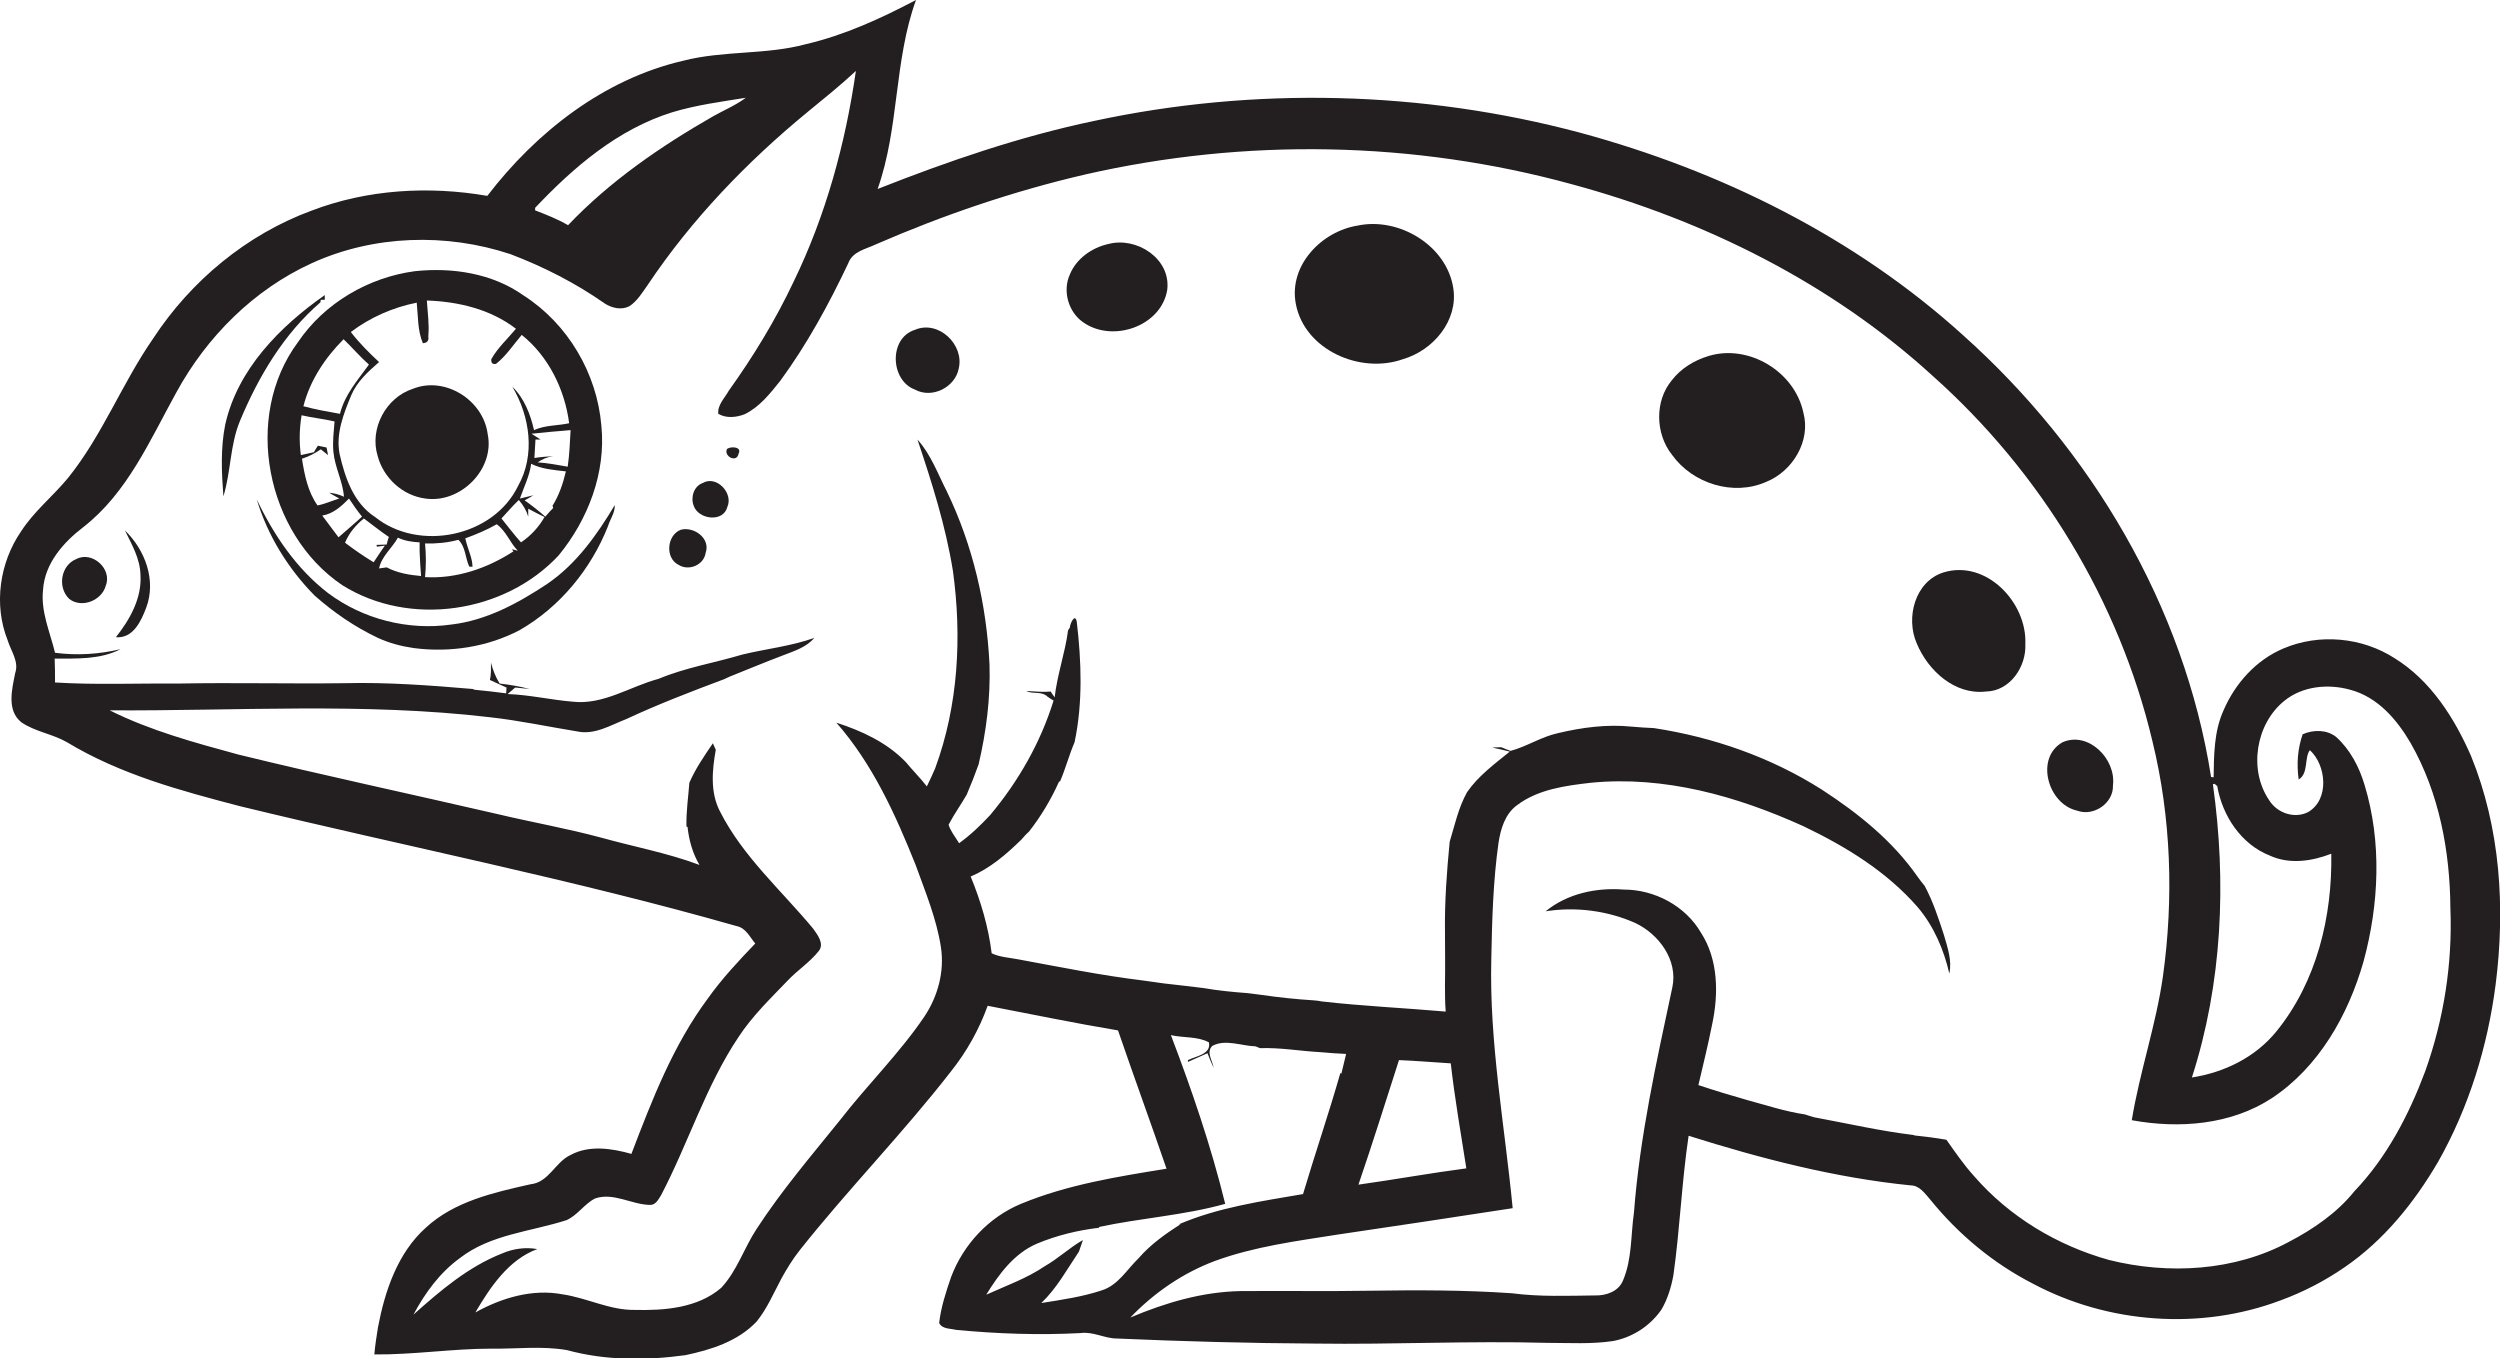
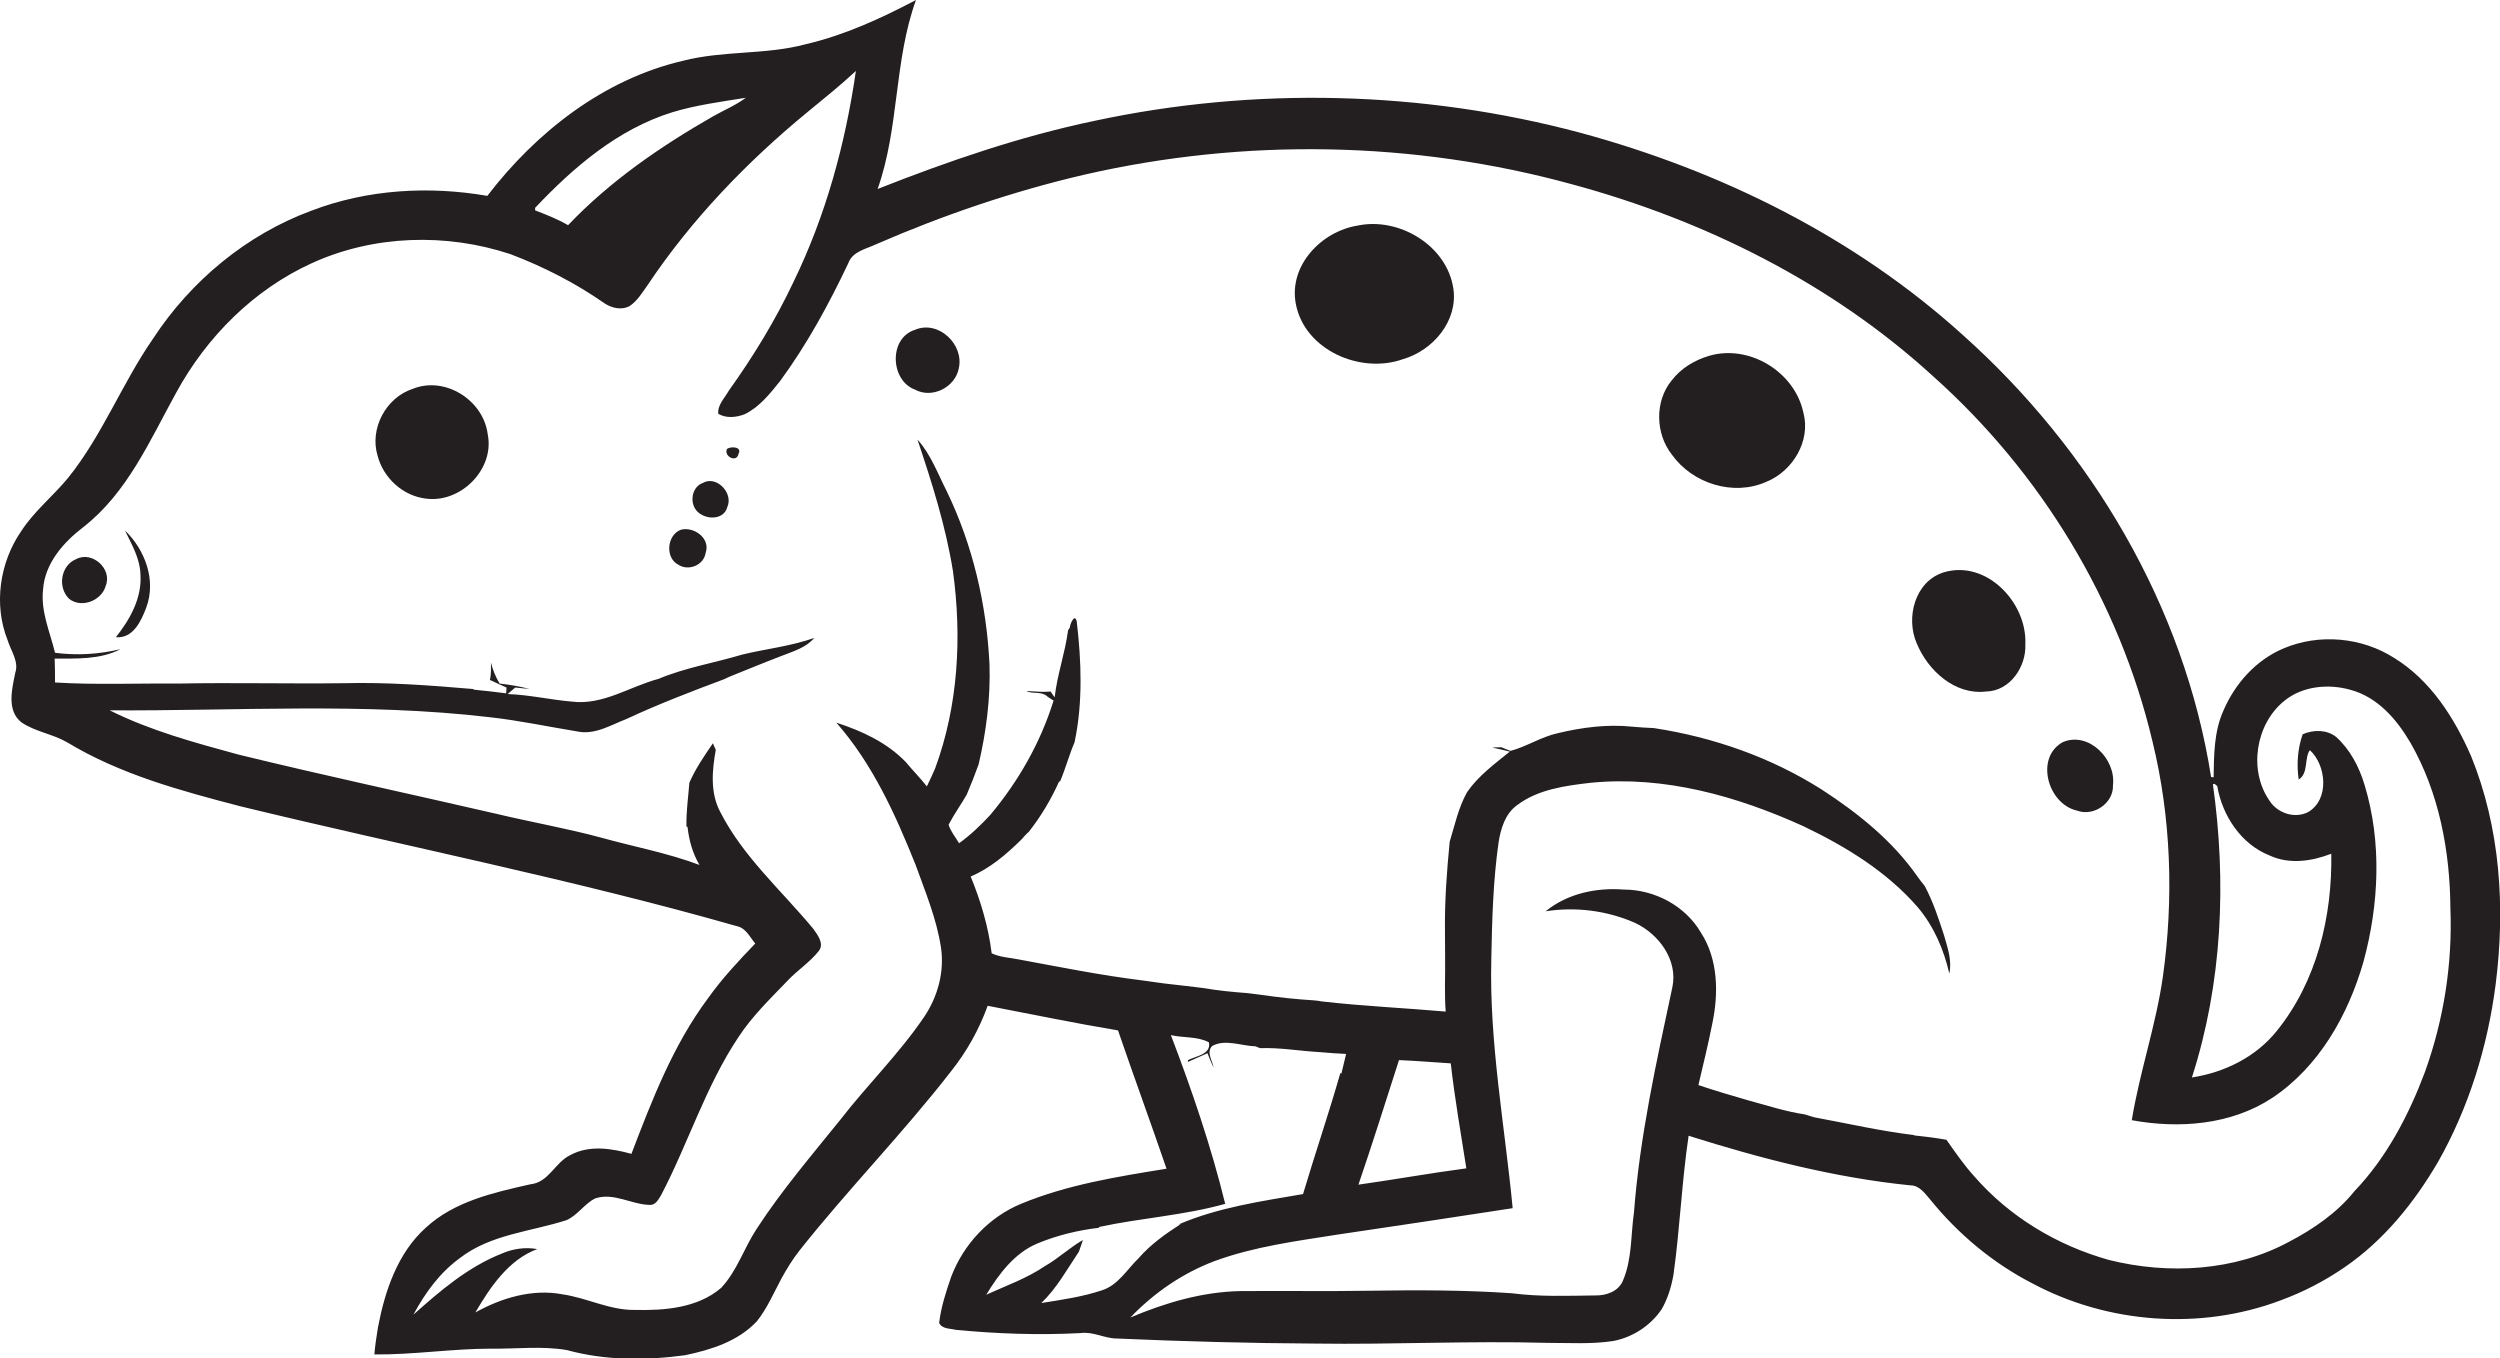
<svg xmlns="http://www.w3.org/2000/svg" version="1.1" id="Layer_1" x="0px" y="0px" viewBox="0 0 690.5 375.2" enable-background="new 0 0 690.5 375.2" xml:space="preserve">
  <g>
    <path fill="#231F20" d="M682.5,208.8c-4.6-10.5-11.1-20.8-21.1-27c-9-5.8-20.8-6.9-30.7-2.7c-7.6,3.2-13.4,9.7-16.6,17.2   c-2.6,5.8-2.6,12.2-2.7,18.4c-0.2,0-0.5-0.1-0.7-0.1c-7.4-47.2-33.2-90.5-68.6-122.1c-29.8-27-66.8-45.3-105.5-55.8   c-43.7-11.7-90.2-12.8-134.4-3.3c-20.5,4.3-40.3,11.1-59.8,18.8c6-16.9,4.5-35.4,10.6-52.2c-9.7,5.1-19.7,9.7-30.4,12.2   c-11.1,3-22.8,1.7-34,4.6c-21.9,5.1-40.5,19.7-54,37.3c-16.2-2.8-33.2-1.8-48.6,4.1c-17.9,6.6-33.3,19.4-43.7,35.3   c-8.6,12.4-14,26.7-23.5,38.5c-4.2,5.1-9.4,9.2-13,14.8c-5.9,8.6-7.6,20.2-3.7,30c0.9,3,3.2,5.9,2.1,9.1   c-0.9,4.5-2.4,10.3,1.7,13.6c3.8,2.6,8.6,3.2,12.6,5.5c14.7,8.9,31.4,13.4,47.9,17.7c45.7,11.1,91.9,20.2,137.1,33.1   c2.5,0.5,3.6,3,5.1,4.8c-4.6,4.8-9.2,9.7-13.1,15.2c-9.6,12.9-15.4,28-21.1,42.9c-5.4-1.5-11.6-2.5-16.8,0.3c-4.3,2-6,7.6-11.1,8.1   c-10.2,2.3-21,4.7-28.9,12c-7.8,7-11.3,17.5-13.2,27.5c-0.4,2.5-0.8,5-1,7.5c10.8,0.1,21.5-1.6,32.3-1.6c7,0.1,14-0.8,20.9,0.4   c10.6,2.9,21.8,2.9,32.7,1.4c7.1-1.5,14.5-3.8,19.7-9.3c2.9-3.6,4.7-7.9,6.9-12c1.5-2.7,3.1-5.3,5-7.7   c13.4-16.9,28.5-32.3,41.7-49.3c4.4-5.5,7.8-11.6,10.2-18.2c12,2.3,24,4.8,36,6.8c4.4,12.8,9,25.4,13.4,38.2   c-13.6,2.2-27.4,4.4-40.2,9.7c-8.9,3.7-15.9,11.2-19.3,20.2c-1.4,4.1-2.8,8.3-3.3,12.7c0.8,1.7,3,1.5,4.6,1.9   c11.4,1.1,22.9,1.5,34.4,0.9c3.5-0.5,6.7,1.5,10.1,1.5c18.3,0.8,36.6,1.3,54.9,1.4c21.3,0.3,42.7-0.8,64-0.2c6,0,12.1,0.4,18.1-0.5   c5.4-1,10.3-4.2,13.4-8.7c1.7-2.9,2.7-6.2,3.3-9.5c1.8-12.8,2.3-25.8,4.2-38.5c20,6.3,40.4,11.6,61.3,13.7c2.5,0,4,2.3,5.5,4   c7.7,9.5,17.3,17.5,28.2,23.1c20.8,11.1,46.3,13,68.4,4.7c6.3-2.3,12.3-5.4,17.8-9.2c10.8-7.4,19.2-17.8,25.8-29.1   c8.5-15,13.7-31.9,15.9-49C692,250.7,690.6,228.7,682.5,208.8z M611.2,216.6l0.5-0.1c0.2,0.2,0.5,0.5,0.7,0.6   c1.4,8.2,6.6,16.1,14.5,19.2c5.4,2.5,11.6,1.6,17-0.5c0.3,17.3-4,35.3-15.1,49c-5.8,7.2-14.4,11.4-23.4,12.8   C613.8,271.6,615,243.6,611.2,216.6z M185.7,31c6.6-2,13.5-2.9,20.3-4c-2.8,2.1-6,3.4-9,5.1c-14.5,8.3-28.5,17.9-40.1,30.1   c-2.9-1.7-6-2.9-9.1-4.1c0-0.2,0-0.5,0-0.7C158.4,46.2,170.6,35.7,185.7,31z M304.3,356.4c-5.4,1.8-11.1,2.6-16.7,3.5   c4.3-4.1,7.1-9.3,10.4-14.2c0.3-0.8,0.8-2.4,1.1-3.2c-3.7,2.1-6.8,5.1-10.5,7.2c-5,3.4-10.7,5.4-16.2,7.9c3.5-5.7,7.7-11.4,14-14.1   c5.5-2.3,11.3-3.7,17.2-4.4l-0.1-0.2c11.6-2.5,23.5-3.2,34.9-6.4c-3.9-15.9-9.2-31.4-15-46.6c3.4,0.8,7.4,0.3,10.5,2   c0.7,3.3-3.6,3.8-5.8,4.9c0,0.1,0,0.4,0,0.5c1.8-0.8,3.6-1.6,5.4-2.4c0.5,1.3,1.1,2.7,1.7,4c-0.3-2-2.1-4.2-0.4-6   c3.6-2,8.1,0,12,0.1c0.3,0.1,0.9,0.4,1.2,0.5c5.6-0.2,11,0.8,16.6,1.1c2.4,0.2,4.8,0.4,7.2,0.5c-0.4,1.8-0.9,3.6-1.3,5.4l-0.3-0.1   c-3.2,11.2-7,22.3-10.3,33.4c-11.6,2-23.5,3.7-34.4,8.4l0.6-0.1c-4.2,2.7-8.3,5.6-11.6,9.4C311.2,350.7,308.8,355,304.3,356.4z    M669.8,296c-4.5,12-10.6,23.7-19.5,33c-4.8,6-11.4,10.5-18.1,14c-15,8.1-33.3,9.1-49.7,5c-14.3-4-27.5-11.9-37.3-23.2   c-2.8-3.1-5.2-6.6-7.6-10c-2.9-0.5-5.9-0.9-8.9-1.2l-0.1-0.1c-9.2-1.1-18.3-3.2-27.5-4.9c-0.9-0.3-1.8-0.5-2.6-0.8   c-5.4-0.8-10.5-2.5-15.7-3.9c-4.6-1.3-9.2-2.7-13.7-4.2c1.3-5.6,2.7-11.2,3.8-16.8c1.8-8.4,1.7-17.9-3.1-25.3   c-4.3-7.4-12.8-11.9-21.3-11.9c-7.6-0.6-15.6,1.1-21.6,6c8.3-1.3,17-0.2,24.7,3.2c6.6,3.1,11.9,10.3,10.3,17.8   c-4.4,20.6-9,41.2-10.6,62.2c-0.9,6.2-0.5,12.8-3,18.7c-1.2,3.1-4.7,4.3-7.8,4.2c-7.6,0.1-15.3,0.4-22.9-0.6   c-13-0.9-26.1-0.9-39.1-0.7c-12,0.2-23.9,0-35.9,0.1c-10.5,0.2-20.7,3.2-30.4,7.3c6.5-6.8,14.5-12.3,23.3-15.6   c10.9-4,22.5-5.5,33.9-7.3c16.2-2.4,32.3-4.8,48.4-7.3c-2.2-22.9-6.5-45.8-5.9-68.9c0.2-10.7,0.5-21.5,2-32.1   c0.6-3.8,1.8-7.9,5.1-10.3c5.8-4.4,13.4-5.4,20.4-6.2c20.3-2,40.4,3.7,58.7,12c11.7,5.6,23,12.5,31.6,22.4   c4.4,5.2,7.2,11.7,8.7,18.3c0.8-3.6-0.5-7.2-1.5-10.7c-1.5-4.6-3-9.2-5.3-13.5c-0.7-0.9-1.4-1.7-2-2.6c-6.9-9.9-16.4-17.5-26.4-24   c-14-8.9-30-14.5-46.4-17c-2-0.1-4.1-0.2-6.1-0.4c-6.8-0.7-13.7,0.2-20.4,1.8c-4.6,1-8.6,3.7-13.1,4.9c-0.9-0.3-1.7-0.7-2.5-1   c-0.6,0-1.9,0-2.5,0.1c1.6,0.3,3.2,0.7,4.8,1.1c-4.2,3.4-8.7,6.7-11.8,11.2c-2.4,4.3-3.4,9.1-4.8,13.7c-0.8,8.2-1.4,16.4-1.3,24.6   c0,5,0.1,9.9,0,14.9c0,2.5,0,4.9,0.2,7.4c-11.4-1-22.8-1.5-34.2-2.8c-0.5-0.1-1.7-0.3-2.2-0.3c-4.8-0.3-9.6-0.8-14.4-1.5   c-1.3-0.2-2.6-0.3-3.9-0.5c-4.1-0.3-8.2-0.7-12.2-1.4c-1.7-0.2-3.4-0.4-5-0.6c-3.9-0.4-7.9-0.9-11.8-1.5   c-11.5-1.4-22.8-3.7-34.2-5.8c-2.5-0.5-5.2-0.6-7.5-1.7c-0.9-7.3-3-14.4-5.8-21.2c5.4-2.3,9.8-6.1,14-10.2c0.7-0.8,1.3-1.5,2.1-2.2   c3.3-4.2,6.1-8.9,8.3-13.8l0.3-0.1c1.5-3.5,2.5-7.3,4-10.8c2.3-10.9,1.9-22.3,0.6-33.3c-0.5-2.5-1.9,0.7-1.9,1.6l-0.5,0.8   c-0.8,6.2-3,12.2-3.7,18.5c-0.3-0.4-0.9-1.2-1.1-1.6c-2,0.2-4,0-6-0.1l-0.7,0l0.5,0.2c1.7,0.5,3.9-0.1,5.3,1.3   c0.4,0.3,1.2,0.8,1.7,1.1c-3.6,11.6-9.7,22.3-17.5,31.6c-2.6,2.8-5.4,5.5-8.6,7.8c-1-1.7-2.3-3.2-2.9-5.1c1.5-2.9,3.4-5.5,5-8.3   c1.2-2.8,2.3-5.6,3.3-8.4c2.1-9,3.3-18.3,3-27.6c-0.8-16.5-4.6-32.9-11.8-47.8c-2.5-4.9-4.4-10.2-8.1-14.3   c4,11.9,7.8,23.9,9.8,36.3c2.5,18.2,1.5,37.1-4.9,54.5c-0.7,1.7-1.5,3.3-2.3,5c-1.8-2.3-3.9-4.4-5.8-6.7   c-5.2-5.4-12.1-8.6-19.2-10.9c10,11.4,16.3,25.3,21.9,39.3c2.7,7.5,5.8,14.9,7,22.8c1,6.7-0.9,13.6-4.6,19.1   c-6.9,10.2-15.8,18.9-23.3,28.6c-7.9,9.8-16.1,19.4-23,30c-3.5,5.3-5.4,11.6-9.8,16.3c-6.5,5.6-15.7,6.3-23.9,6.1   c-6.9,0.1-13.1-3.3-19.9-4.3c-8.4-1.6-16.9,1-24.1,5c4.1-7,9.2-14.6,17.1-17.5c-3.3-0.6-6.7-0.1-9.7,1.2   c-9.4,3.7-17.1,10.3-24.5,16.9c3.2-6,7.3-11.6,12.8-15.6c8.5-6.6,19.6-7.3,29.5-10.5c3.1-1.4,4.9-4.5,7.9-6   c5.1-1.7,10,1.7,15.1,1.8c1.6,0.1,2.4-1.6,3.1-2.7c7.5-14.3,12.3-30.1,21.4-43.7c3.8-5.8,8.8-10.6,13.5-15.5   c2.7-2.9,6.2-5.1,8.7-8.3c1.5-2-0.4-4.4-1.6-6.1c-8.8-10.6-19.4-19.9-25.7-32.3c-2.8-5.3-2.2-11.5-1.2-17.1   c-0.2-0.5-0.6-1.4-0.8-1.8c-2.4,3.5-4.8,7-6.5,10.9c-0.3,4-0.9,8-0.8,12.1l0.3,0.1c0.4,3.7,1.4,7.3,3.3,10.5c-8.8-3.3-18-5-27-7.5   c-9.6-2.6-19.4-4.3-29-6.6c-23.8-5.5-47.7-10.6-71.4-16.4c-12.1-3.3-24.3-6.6-35.5-12.2c35,0.2,70.2-2.2,105,1.9   c8.1,0.9,16,2.6,24,3.9c4.9,1.1,9.3-1.7,13.7-3.4c8.8-4.1,17.9-7.6,27-11c0.5-0.2,1-0.5,1.5-0.7c5-2,9.8-4,14.8-5.9   c3.1-1.2,6.4-2.2,8.6-4.8c-6.5,2.3-13.3,3-19.9,4.6c-7.7,2.3-15.7,3.6-23.1,6.7c-7.9,2.1-15.3,7.3-23.8,6.3   c-6-0.5-11.9-1.9-17.9-2.1c0.7-0.6,1.4-1.2,2.1-1.8c1,0.1,3,0.3,4,0.4c-2.7-0.7-5.5-1.2-8.3-1.5c-1.1-1.8-1.9-3.8-2.4-5.8   c0,1.6,0.1,3.3-0.3,4.8c1.5,0.7,3,1.4,4.6,2.1c0,0.4-0.1,1.2-0.1,1.6c-2.9-0.4-5.9-0.7-8.8-1l-0.4-0.2c-11.8-1-23.6-1.9-35.5-1.6   c-15.3,0.2-30.7-0.2-46,0.1c-11.3-0.1-22.6,0.4-33.9-0.3c0-2.2,0-4.4-0.1-6.6c6.1,0,12.6,0.3,18.2-2.6c-5.9,1.4-12,1.8-18.1,1   c-1.4-5.8-4-11.4-3.3-17.5c0.5-7.2,5.6-13,11.1-17.2c12.2-9.5,18.4-24,25.7-37.2c8.4-15.4,21.4-28.4,37.4-35.7   c17.1-7.8,37.1-8.4,54.9-2.5c9.2,3.5,18,8,26,13.6c2,1.3,4.6,1.9,6.8,0.8c2.2-1.4,3.6-3.8,5.1-5.9c12.1-18.1,27.4-34,44.2-47.8   c4.5-3.7,9-7.3,13.3-11.3c-2.9,20.1-8.3,39.9-17.2,58.2c-5,10.6-11.1,20.6-17.9,30.1c-1.1,2-3.2,4-2.9,6.4c2.2,1.3,5,1,7.3,0.1   c4.1-2,7-5.7,9.8-9.2c7.4-10.1,13.4-21.1,18.8-32.5c1.2-3.3,4.9-3.9,7.6-5.2c18.6-8.1,38-14.7,57.8-19.3   c44.2-10.1,90.8-9.3,134.5,2.7c36.6,9.9,71.6,27.3,99.7,53c29.7,26.5,51.4,62,60.6,100.8c5.2,21.2,5.9,43.5,2.9,65   c-1.9,13.4-6.4,26.3-8.6,39.7c13.1,2.4,27.4,1.3,38.7-6.1c13-8.6,21.1-23,25.3-37.7c4.3-15.8,5.1-33,0.3-48.8   c-1.5-5-4-9.8-7.9-13.3c-2.6-2-6.2-2-9.2-0.7c-1.4,4-1.7,8.3-1.1,12.5c2.8-1.7,1.5-6.1,3.1-8.1c4.5,4.1,5.5,13.6-0.5,17.1   c-3.7,1.9-8.5,0.3-10.7-3.2c-5.8-8.4-3.8-21.1,4.1-27.5c5-4.1,12.1-4.8,18.2-3.1c7.6,2,12.9,8.2,16.7,14.7   c7.9,13.8,10.9,29.9,11,45.7C677.4,266.1,675,281.5,669.8,296z M375.2,327.2c3.9-11.4,7.5-22.9,11.2-34.4c4.8,0.2,9.5,0.6,14.3,0.9   c1.1,9.7,2.8,19.4,4.3,29C395.1,324,385.2,325.8,375.2,327.2z" />
    <path fill="#231F20" d="M375,62.3c-10,1.6-19.1,11-17.1,21.6c2.4,12.8,17.9,19.5,29.6,15.3c8.3-2.4,15.3-10.6,13.9-19.6   C399.6,67.8,386.4,59.9,375,62.3z" />
-     <path fill="#231F20" d="M306.1,67.4c-4.5,1-8.8,4-10.6,8.4c-2.1,4.6-0.4,10.5,3.8,13.3c8.1,5.6,21.5,1,23.1-9.1   C323.4,71.4,313.9,65.3,306.1,67.4z" />
-     <path fill="#231F20" d="M82.3,94.5c-15.3,20.6-8.8,52.9,12.2,67.1c18.6,11.7,44.9,7.8,59.8-8.2c8.1-9.9,13.1-22.8,11.8-35.8   c-1.2-14.5-9.3-28.2-21.5-36c-8.6-6.1-19.6-7.8-30-6.7C101.8,76.6,89.6,83.7,82.3,94.5z M83.4,126.7c1.9-0.6,3.6-1.5,5.2-2.6   c0.5,0.4,1.5,1.2,2,1.6c-0.1-0.5-0.3-1.5-0.4-2.1c-0.6-0.1-1.8-0.4-2.4-0.5c-0.3,0.4-0.8,1.3-1.1,1.8c-1.2,0.3-2.4,0.5-3.6,0.8   c-0.5-3.7-0.4-7.4,0.2-11c3,0.7,6.1,1,9.1,1.7c-0.2,2.8-0.6,5.6-0.3,8.5c0.4,4.2,2.6,8.1,2.9,12.3c-1.3-0.6-2.7-1-4.1-1.1   c0.9,0.5,1.8,1,2.8,1.6c-2,0.6-3.9,1.5-6,1.9C85,135.8,84.1,131.1,83.4,126.7z M93.5,148.4c-1.5-2-3-4-4.5-6   c3.1-0.5,5.3-2.6,7.4-4.7c1.1,1.7,2.3,3.4,3.6,5C97.9,144.6,95.7,146.5,93.5,148.4z M95.3,149.9c1.1-2.7,3-4.9,5.2-6.7   c2.3,1.7,4.5,3.5,6.9,5.1c-0.2,0.5-0.5,1.6-0.6,2.1c-0.7,0-2.1,0.1-2.8,0.1c0,0.1,0.1,0.4,0.1,0.5l2.2-0.3c-1,1.5-2.1,3-3.1,4.6   C100.4,153.6,97.8,151.8,95.3,149.9z M106.8,156.7c-0.5,0.1-1.5,0.2-2.1,0.3c0.7-3.4,3.6-5.6,5.2-8.5c1.9,0.9,3.9,1.2,6,1.3   c0,0.7,0,2,0,2.6c0.1,2.2,0.2,4.5,0.4,6.7C113.1,158.8,109.8,158.3,106.8,156.7z M141.8,152.3c-7.3,4.7-15.7,7.6-24.4,7.1   c0.3-3.1,0.3-6.2,0-9.3c3.1,0.1,6.2-0.2,9.2-1c2,1.9,1.9,5,3,7.4c0.2,0,0.7,0,0.9,0.1c0-2.2-1-4.3-1.6-6.4   c-0.1-0.4-0.3-1.2-0.4-1.5c3-1.1,5.9-2.3,8.7-3.9c2.6,1.9,3.6,5,5.8,7.3l-1.6-0.4L141.8,152.3z M143.9,149.8   c-1.9-2.1-3.6-4.4-5.4-6.6c1.6-1.7,3.1-3.5,4.8-5.1c1.2,1.4,2.1,2.9,2.6,4.6c0-0.5,0-1.6,0-2.2c1.5,0.8,3,1.6,4.5,2.3   C148.8,145.6,146.6,148,143.9,149.8z M152.6,139.7l0.2,0.6c-0.6,0.6-1.7,1.8-2.2,2.4c-1.8-1.6-3.7-3.1-5.7-4.5   c0.6-0.3,1.8-1,2.4-1.4c-0.9,0.2-2.8,0.7-3.7,0.9c1.1-3.2,2.7-6.3,3.1-9.6c3,1.5,6.3,1.7,9.6,2.1   C155.5,133.6,154.4,136.8,152.6,139.7z M156.8,128.9c-2.8-0.5-5.5-1-8.3-1.2c1.3-0.9,2.7-1.5,4.3-1.7c-1.7,0.1-3.5,0.2-5.2,0.5   c0.1-1.3,0.2-3.8,0.3-5.1c0.3,0,1.1,0,1.4,0c-0.6-0.4-1.9-1.2-2.5-1.6c3.6-0.4,7.2-0.7,10.8-1C157.4,122.1,157.3,125.5,156.8,128.9   z M115.1,83.6c0.4,3.7,0.2,7.7,1.7,11.2c1.2-0.1,1.7-0.7,1.5-1.9c0.3-3.3-0.2-6.6-0.4-9.9c8.7,0.3,17.6,2.4,24.6,7.8   c-2.3,2.8-5,5.2-6.8,8.4c-0.1,1,0.3,1.5,1.3,1.3c2.8-2.2,4.8-5.3,7.1-8c7.4,5.9,11.9,15.1,13.1,24.4c-3.2,0.7-6.7,0.5-9.7,1.9   c-1-4.4-2.7-8.8-6-12c4.9,8.2,6.4,18.9,1.6,27.4c-6.8,14.1-27.4,18.3-39.5,8.6c-5.9-3.8-8.3-10.8-9.8-17.4   c-1.1-5.6,1.1-11.1,3.2-16.2c1.6-3.8,4.7-6.6,7.7-9.2c-2.8-2.6-5.5-5.3-7.8-8.3C102.2,87.7,108.5,84.9,115.1,83.6z M101.9,100.7   c-3.1,4.3-6.7,8.3-8,13.6c-3.4-0.6-6.8-1.2-10.1-2.1c1.8-7.1,6-13.4,11.1-18.5C97.3,96,99.4,98.5,101.9,100.7z" />
-     <path fill="#231F20" d="M88.5,83.5l0.1-0.7l1.1,0l0-1.3c-12.4,8.7-24.1,20.5-27.5,35.8c-1.3,6.5-1,13.2-0.5,19.8   c2.1-6.8,1.8-14.2,4.6-20.9C71.4,104,78.4,92.2,88.5,83.5z" />
    <path fill="#231F20" d="M252.7,91.1c-7.3,2.3-6.8,14,0,16.5c4.7,2.6,11.1-0.6,12.1-5.8C266.4,95.2,259.2,88.3,252.7,91.1z" />
    <path fill="#231F20" d="M472,98.3c-4,1.2-7.7,3.4-10.3,6.8c-4.7,5.7-4.5,14.7,0.1,20.5c5.7,8,17,11.5,26,7.5   c7.3-2.9,12.4-11.3,10.3-19.1C495.7,102.6,483,95,472,98.3z" />
    <path fill="#231F20" d="M104.3,125.9c1.6,6.1,6.9,11,13.2,11.8c9.7,1.4,19.2-8.1,17.2-17.8c-1.2-9.4-11.8-16.1-20.7-12.5   C106.6,109.8,102,118.4,104.3,125.9z" />
    <path fill="#231F20" d="M200.8,124c-1,2,2.7,4,3.2,1.3C205,123.4,201.9,123.2,200.8,124z" />
    <path fill="#231F20" d="M194.1,133.4c-2.5,0.9-3.4,4-2.5,6.3c1.3,3.8,8.2,4.7,9.3,0.3C202.6,136.2,197.9,131.2,194.1,133.4z" />
-     <path fill="#231F20" d="M151.1,161.3c-8,5.3-16.8,10.1-26.5,11.2c-11.9,1.7-24.4-1.5-34-8.7c-8.7-6.7-15-16-19.7-25.9   c3,10,8.7,19.2,16,26.6c5.2,4.6,11,8.6,17.3,11.6c3.2,1.5,6.6,2.4,10.1,2.9c10,1.3,20.4-0.3,29.3-5c11.1-6.4,19.6-16.8,24.3-28.6   c0.6-2,2-3.8,1.9-5.9C164.9,147.7,159.2,155.8,151.1,161.3z" />
    <path fill="#231F20" d="M188.1,146.3c-3.9,1.4-4.5,7.8-0.7,9.7c2.8,1.8,7,0.1,7.5-3.3C196.3,148.7,191.7,145.4,188.1,146.3z" />
    <path fill="#231F20" d="M38.8,158.8c0.4,6.4-2.9,12.3-6.8,17.2c4.8,0.4,7-4.5,8.4-8.2c2.8-7.5-0.3-15.9-5.9-21.3   C36.4,150.4,38.7,154.3,38.8,158.8z" />
    <path fill="#231F20" d="M21.1,154.4c-4.3,1.7-5.3,7.8-2,11c3.4,2.7,9,0.5,10.1-3.6C31.1,157.2,25.5,152.1,21.1,154.4z" />
    <path fill="#231F20" d="M536.8,158.1c-7.9,2.5-10.5,12.5-7.4,19.6c3.1,7.5,10.5,14.3,19.1,13.3c6.7-0.1,11.2-6.9,10.9-13.1   C559.9,166.4,548.6,154.5,536.8,158.1z" />
    <path fill="#231F20" d="M569.7,205c-7.7,4.3-4.1,17.1,4,18.9c4.6,1.7,10.1-2.1,9.9-7C584.5,209.6,576.8,201.9,569.7,205z" />
  </g>
</svg>